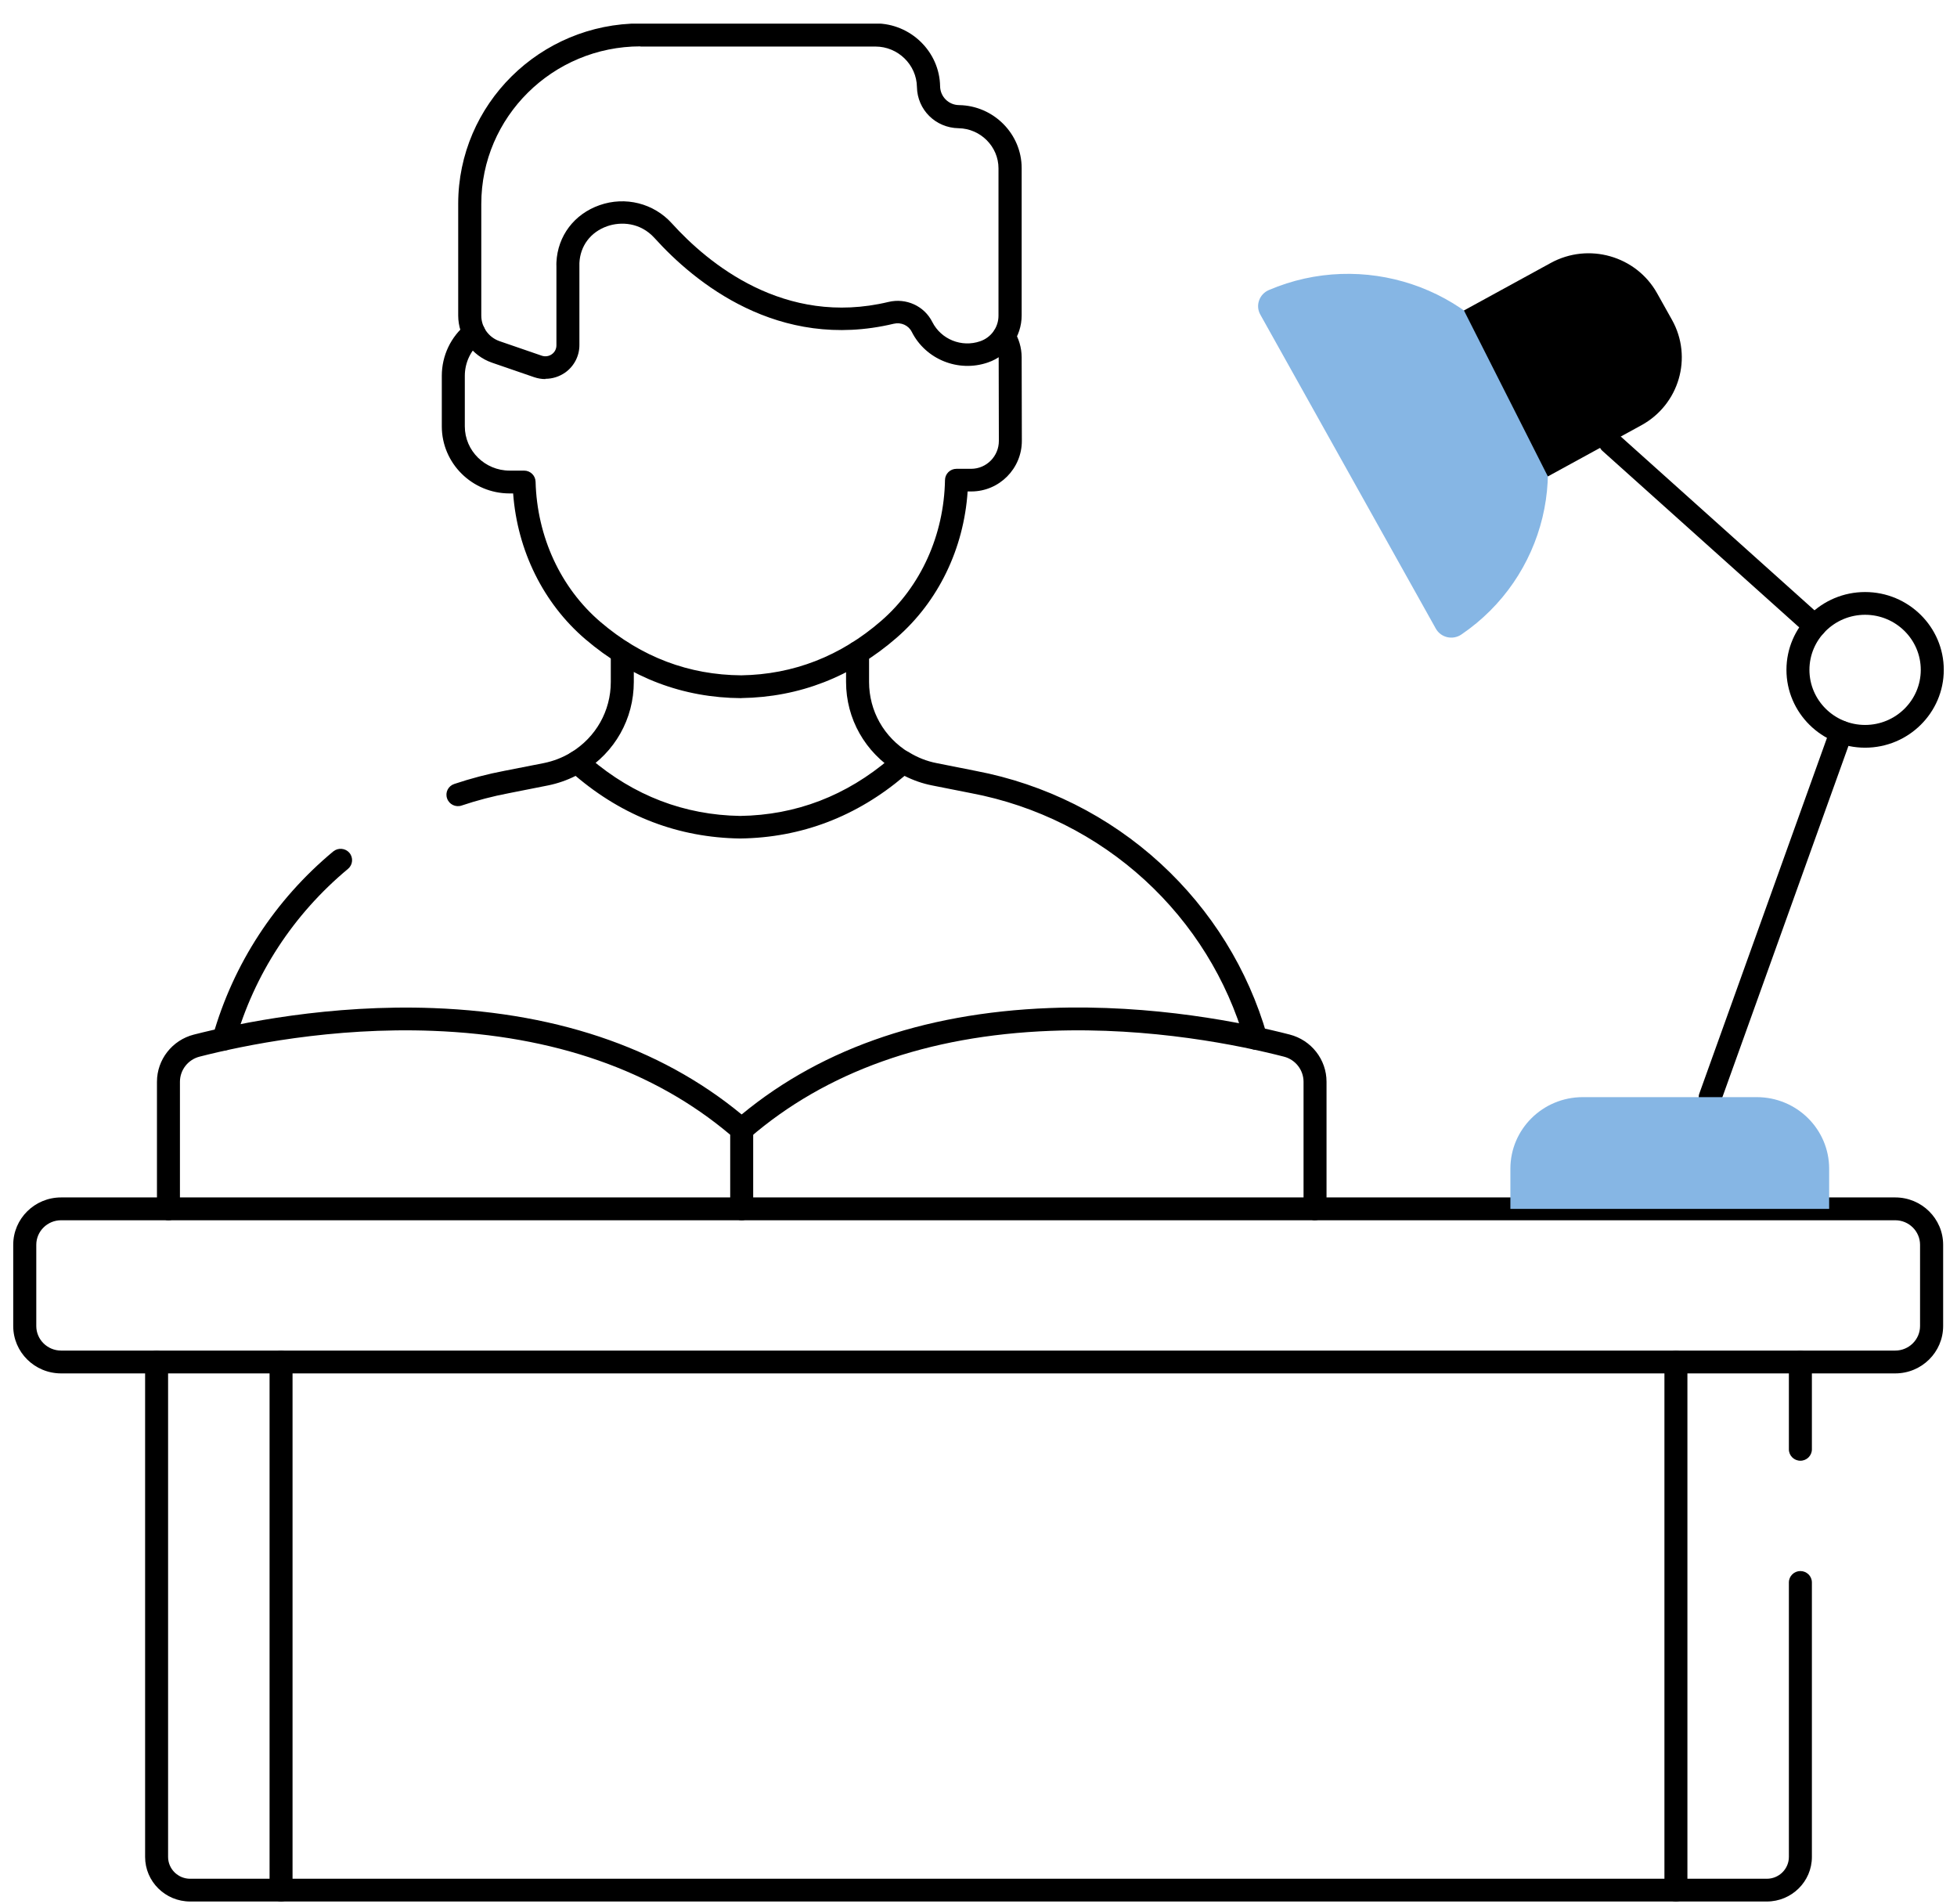
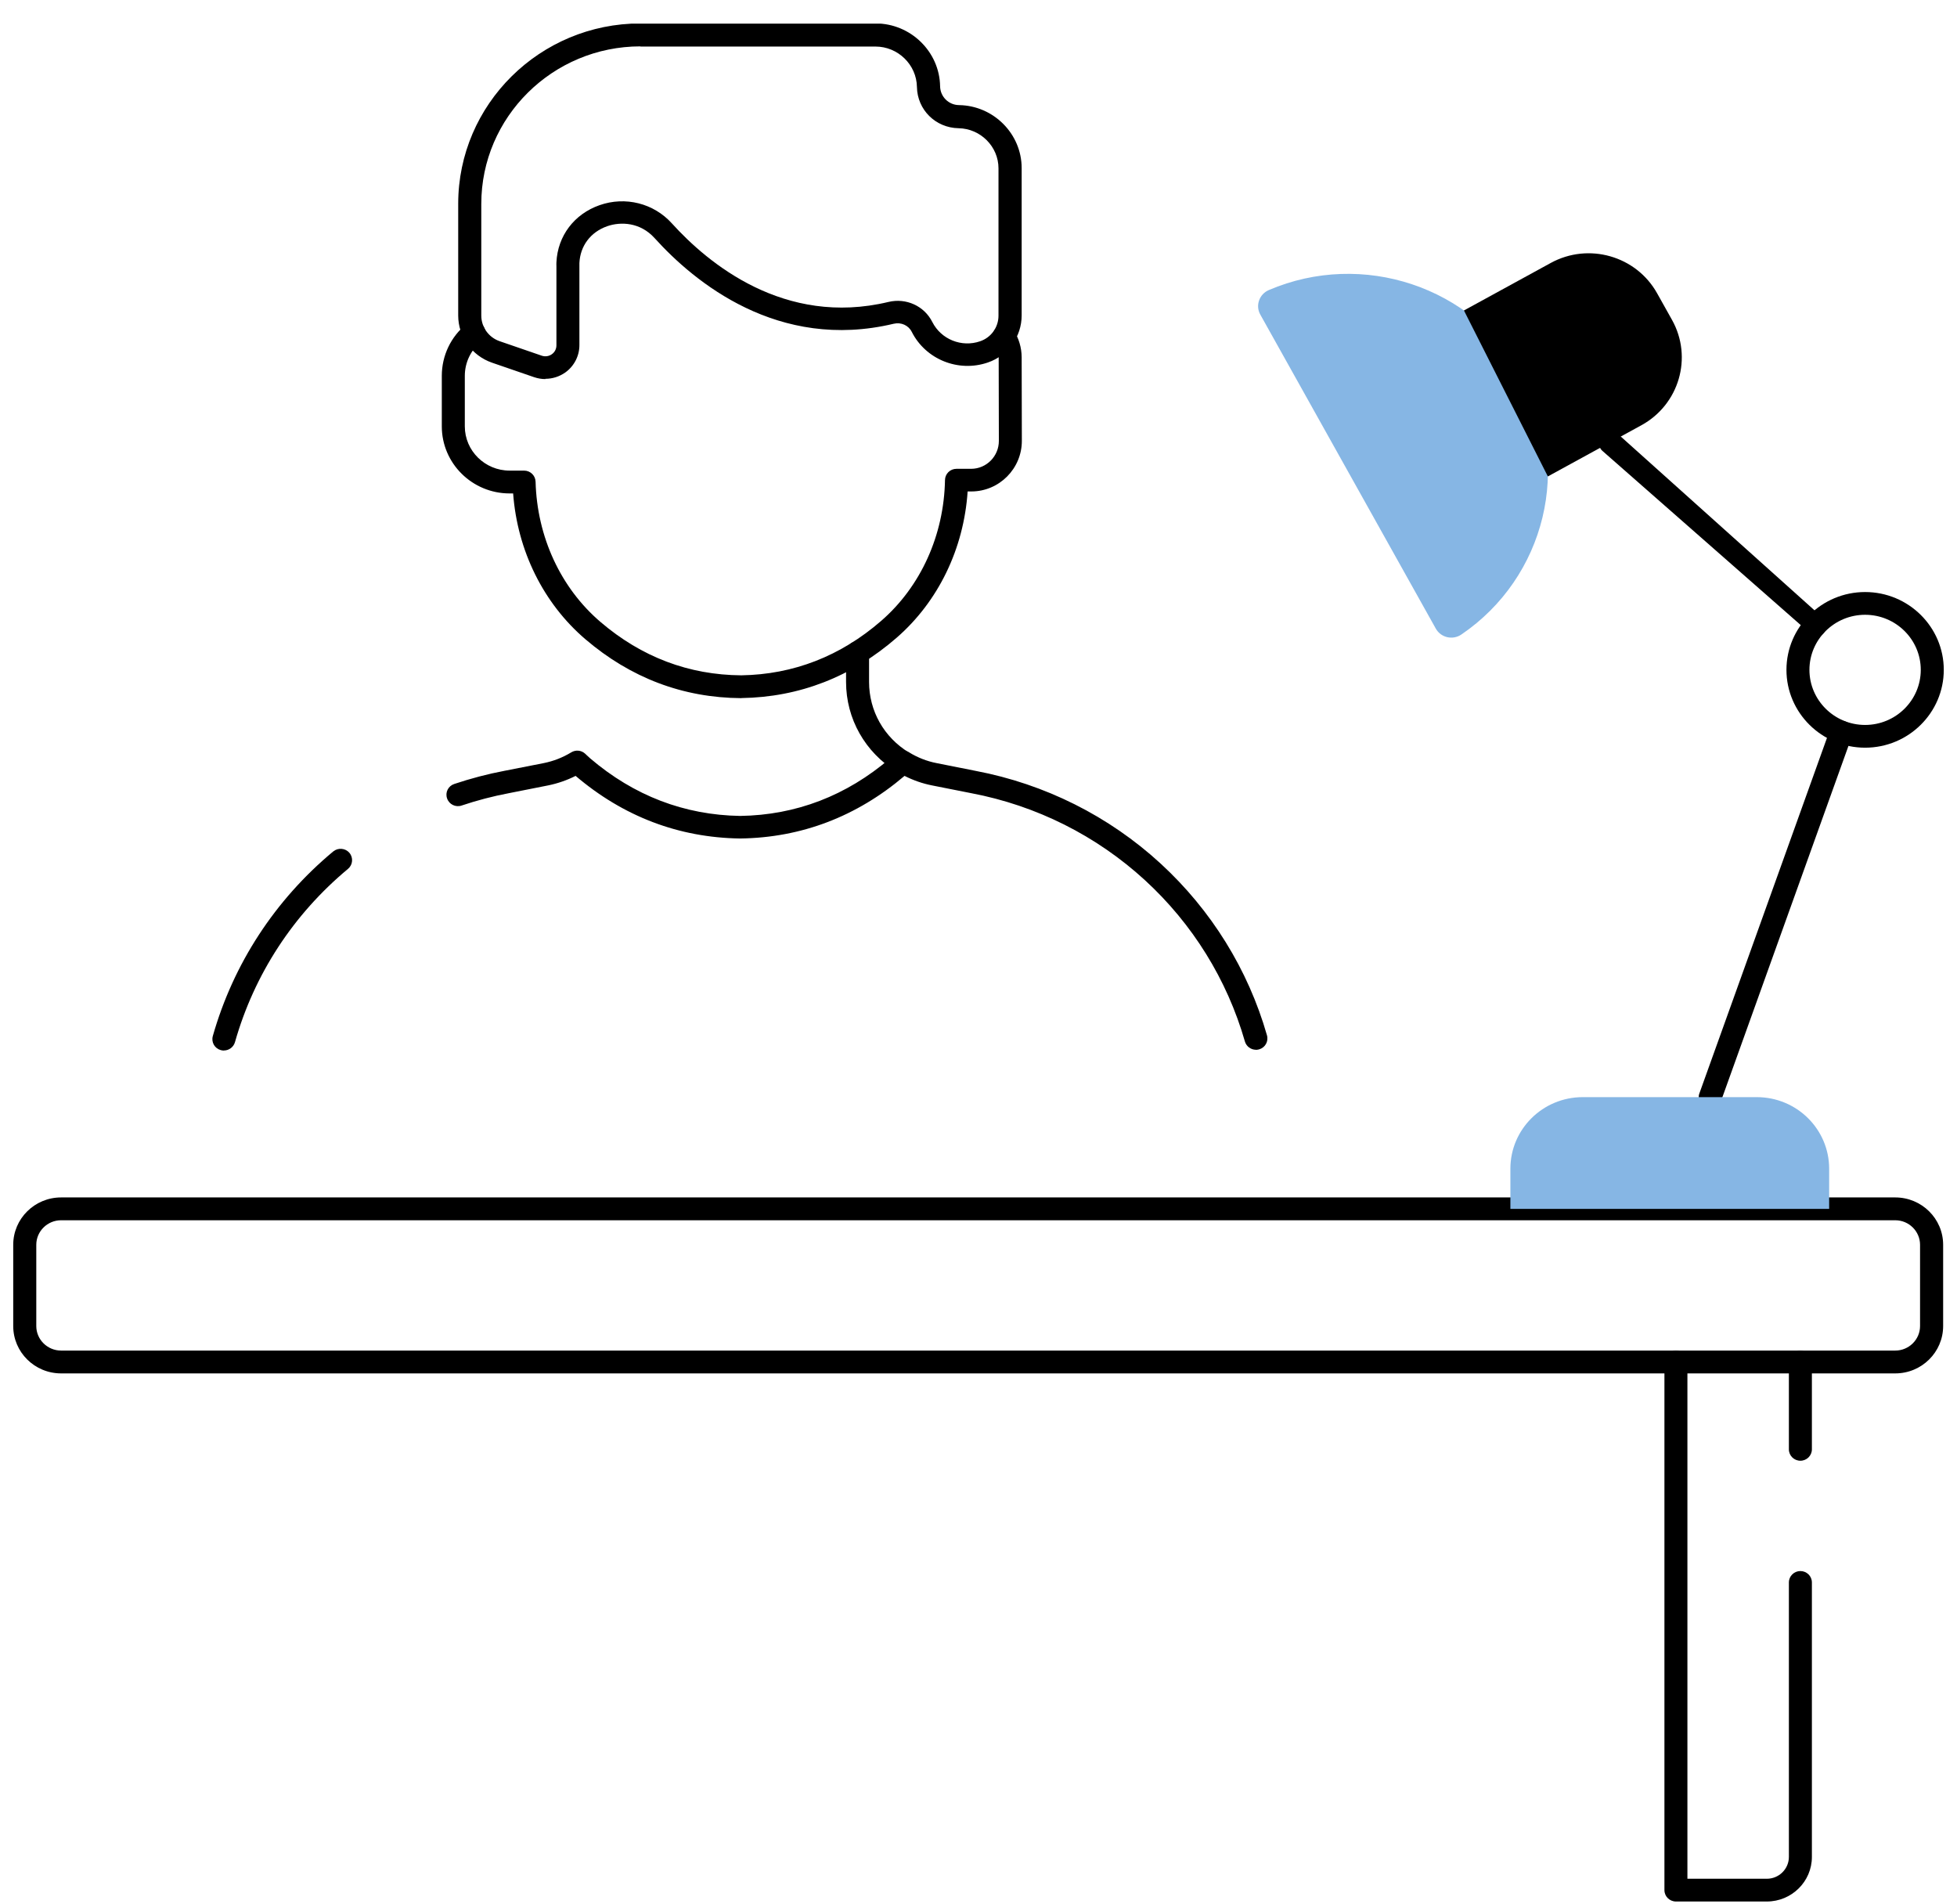
<svg xmlns="http://www.w3.org/2000/svg" width="74" height="72" viewBox="0 0 74 72" fill="none">
  <g clip-path="url(#clip0_53_232)">
-     <path d="M68.619 24.097C68.516 24.097 68.41 24.06 68.328 23.985L60.593 17.048C60.415 16.889 60.401 16.614 60.562 16.438C60.723 16.262 61 16.248 61.178 16.408L68.913 23.346C69.091 23.505 69.105 23.779 68.944 23.955C68.858 24.05 68.739 24.097 68.622 24.097H68.619Z" fill="black" />
+     <path d="M68.619 24.097L60.593 17.048C60.415 16.889 60.401 16.614 60.562 16.438C60.723 16.262 61 16.248 61.178 16.408L68.913 23.346C69.091 23.505 69.105 23.779 68.944 23.955C68.858 24.05 68.739 24.097 68.622 24.097H68.619Z" fill="black" />
    <path d="M64.669 41.914C64.621 41.914 64.57 41.907 64.522 41.89C64.296 41.809 64.176 41.565 64.258 41.342L69.214 27.534C69.297 27.31 69.543 27.192 69.769 27.273C69.995 27.355 70.115 27.598 70.032 27.822L65.076 41.63C65.011 41.806 64.844 41.917 64.666 41.917L64.669 41.914Z" fill="black" />
-     <path d="M28.046 46.136C27.806 46.136 27.611 45.943 27.611 45.706V42.903C24.729 40.472 20.951 39.151 16.371 38.975C12.568 38.829 9.211 39.524 7.547 39.95C7.109 40.062 6.804 40.455 6.804 40.902V45.706C6.804 45.943 6.609 46.136 6.37 46.136C6.13 46.136 5.935 45.943 5.935 45.706V40.902C5.935 40.062 6.51 39.327 7.328 39.117C9.039 38.681 12.489 37.966 16.402 38.115C21.265 38.301 25.28 39.737 28.333 42.381C28.429 42.463 28.48 42.581 28.48 42.706V45.706C28.48 45.943 28.285 46.136 28.046 46.136Z" fill="black" />
-     <path d="M49.725 46.136C49.486 46.136 49.291 45.943 49.291 45.706V40.902C49.291 40.455 48.986 40.062 48.548 39.95C46.885 39.524 43.527 38.829 39.724 38.975C35.066 39.154 31.232 40.519 28.333 43.028C28.152 43.184 27.878 43.167 27.717 42.987C27.556 42.808 27.577 42.537 27.758 42.378C30.811 39.733 34.826 38.298 39.69 38.112C43.602 37.963 47.056 38.674 48.764 39.114C49.585 39.324 50.16 40.059 50.16 40.898V45.703C50.16 45.94 49.965 46.133 49.725 46.133V46.136Z" fill="black" />
    <path d="M2.31 51.926C1.311 51.926 0.5 51.124 0.5 50.135V47.064C0.5 46.075 1.311 45.273 2.31 45.273H71.665C72.665 45.273 73.476 46.075 73.476 47.064V50.135C73.476 51.124 72.665 51.926 71.665 51.926H2.31ZM2.31 46.136C1.793 46.136 1.372 46.553 1.372 47.064V50.135C1.372 50.646 1.793 51.063 2.31 51.063H71.665C72.182 51.063 72.603 50.646 72.603 50.135V47.064C72.603 46.553 72.182 46.136 71.665 46.136H2.31Z" fill="black" />
    <path d="M8.464 39.72C8.427 39.72 8.386 39.713 8.348 39.703C8.115 39.639 7.982 39.402 8.047 39.171C8.824 36.439 10.398 34.025 12.599 32.193C12.784 32.041 13.058 32.064 13.212 32.244C13.366 32.427 13.342 32.697 13.16 32.85C11.093 34.57 9.614 36.835 8.885 39.402C8.831 39.591 8.656 39.717 8.468 39.717L8.464 39.72Z" fill="black" />
    <path d="M47.49 39.69C47.302 39.69 47.127 39.564 47.073 39.375C46.402 37.038 45.094 34.929 43.291 33.276C41.456 31.594 39.187 30.456 36.726 29.989C36.5 29.945 35.911 29.83 35.237 29.694C34.878 29.623 34.532 29.501 34.203 29.335C32.396 30.872 30.305 31.672 27.991 31.702C27.988 31.702 27.984 31.702 27.977 31.702C25.664 31.668 23.572 30.872 21.765 29.335C21.436 29.501 21.091 29.62 20.731 29.694C20.057 29.83 19.468 29.945 19.242 29.989C18.637 30.104 18.038 30.26 17.456 30.456C17.23 30.534 16.98 30.412 16.905 30.185C16.826 29.958 16.949 29.715 17.179 29.64C17.798 29.433 18.438 29.264 19.082 29.142C19.308 29.098 19.893 28.983 20.564 28.851C20.93 28.777 21.279 28.641 21.601 28.445C21.768 28.343 21.981 28.363 22.125 28.495L22.172 28.54C22.22 28.584 22.268 28.628 22.316 28.672C23.969 30.084 25.876 30.815 27.988 30.849C30.099 30.818 32.006 30.087 33.659 28.672C33.707 28.628 33.755 28.584 33.803 28.54L33.851 28.495C33.995 28.363 34.21 28.343 34.374 28.445C34.696 28.641 35.045 28.78 35.411 28.851C36.082 28.986 36.668 29.102 36.894 29.146C39.512 29.643 41.932 30.855 43.883 32.647C45.803 34.411 47.196 36.656 47.908 39.144C47.973 39.375 47.84 39.612 47.607 39.676C47.566 39.686 47.528 39.693 47.487 39.693L47.49 39.69Z" fill="black" />
-     <path d="M63.372 71.893H10.627C10.388 71.893 10.193 71.7 10.193 71.463C10.193 71.226 10.388 71.033 10.627 71.033H63.372C63.611 71.033 63.806 71.226 63.806 71.463C63.806 71.7 63.611 71.893 63.372 71.893Z" fill="black" />
-     <path d="M10.627 71.893H7.191C6.25 71.893 5.487 71.138 5.487 70.207V51.496C5.487 51.259 5.682 51.066 5.921 51.066C6.161 51.066 6.356 51.259 6.356 51.496V70.207C6.356 70.661 6.729 71.033 7.191 71.033H10.193V51.496C10.193 51.259 10.388 51.066 10.627 51.066C10.867 51.066 11.062 51.259 11.062 51.496V71.463C11.062 71.7 10.867 71.893 10.627 71.893Z" fill="black" />
    <path d="M68.078 55.228C67.838 55.228 67.643 55.035 67.643 54.798V51.5C67.643 51.263 67.838 51.07 68.078 51.07C68.318 51.07 68.513 51.263 68.513 51.5V54.798C68.513 55.035 68.318 55.228 68.078 55.228Z" fill="black" />
    <path d="M66.808 71.893H63.372C63.132 71.893 62.937 71.7 62.937 71.463V51.496C62.937 51.259 63.132 51.066 63.372 51.066C63.611 51.066 63.806 51.259 63.806 51.496V71.033H66.808C67.267 71.033 67.643 70.664 67.643 70.207V59.829C67.643 59.592 67.838 59.399 68.078 59.399C68.318 59.399 68.513 59.592 68.513 59.829V70.207C68.513 71.138 67.749 71.893 66.808 71.893Z" fill="black" />
    <path d="M70.525 28.269C68.886 28.269 67.551 26.948 67.551 25.326C67.551 23.704 68.886 22.384 70.525 22.384C72.165 22.384 73.5 23.704 73.5 25.326C73.5 26.948 72.165 28.269 70.525 28.269ZM70.525 23.244C69.365 23.244 68.42 24.178 68.42 25.326C68.42 26.474 69.365 27.409 70.525 27.409C71.686 27.409 72.63 26.474 72.63 25.326C72.63 24.178 71.686 23.244 70.525 23.244Z" fill="black" />
    <path d="M47.658 11.898L54.291 23.765C54.483 24.111 54.935 24.212 55.26 23.989C58.429 21.835 59.487 17.61 57.587 14.214C55.688 10.814 51.509 9.456 47.98 10.966C47.614 11.122 47.463 11.556 47.658 11.898Z" fill="#86B6E4" />
    <path d="M69.166 45.706V44.189C69.166 42.693 67.941 41.481 66.428 41.481H59.85C58.337 41.481 57.112 42.693 57.112 44.189V45.706" fill="#86B6E4" />
    <path d="M58.529 18.013L62.064 16.079C63.495 15.297 64.015 13.513 63.225 12.097L62.66 11.088C61.869 9.673 60.066 9.158 58.635 9.944L55.356 11.738" fill="black" />
    <path d="M20.622 14.332C20.478 14.332 20.338 14.308 20.198 14.261L18.606 13.713C17.839 13.448 17.326 12.73 17.326 11.928V7.706C17.326 3.947 20.416 0.886 24.216 0.886H33.108C34.433 0.886 35.528 1.953 35.548 3.263C35.555 3.656 35.87 3.971 36.267 3.974C37.571 3.995 38.632 5.061 38.632 6.355V11.925C38.632 12.727 38.119 13.445 37.352 13.706C36.24 14.088 35.004 13.591 34.477 12.548C34.354 12.3 34.073 12.175 33.796 12.24C29.418 13.286 26.252 10.662 24.753 9.003C24.209 8.4 23.47 8.376 22.963 8.552C22.333 8.772 21.94 9.294 21.909 9.944C21.909 9.985 21.909 10.025 21.909 10.066V13.042C21.912 13.455 21.71 13.845 21.372 14.085C21.149 14.241 20.889 14.322 20.622 14.322V14.332ZM24.219 1.753C20.899 1.753 18.199 4.425 18.199 7.709V11.931C18.199 12.368 18.479 12.758 18.893 12.9L20.485 13.448C20.615 13.492 20.755 13.472 20.865 13.394C20.978 13.316 21.04 13.191 21.04 13.056V10.079C21.036 10.025 21.04 9.971 21.04 9.917C21.087 8.918 21.714 8.092 22.672 7.757C23.644 7.415 24.719 7.685 25.404 8.444C26.773 9.957 29.658 12.358 33.591 11.417C34.265 11.254 34.95 11.569 35.254 12.175C35.586 12.832 36.363 13.144 37.061 12.903C37.479 12.761 37.756 12.372 37.756 11.935V6.365C37.756 5.542 37.078 4.862 36.247 4.848C35.377 4.834 34.686 4.151 34.672 3.287C34.658 2.444 33.953 1.76 33.105 1.76H24.212L24.219 1.753Z" fill="black" />
    <path d="M28.032 26.396C25.828 26.383 23.846 25.631 22.135 24.168C20.547 22.811 19.564 20.82 19.403 18.656H19.27C17.856 18.656 16.706 17.518 16.706 16.12V14.21C16.706 13.448 17.045 12.73 17.644 12.246C17.829 12.094 18.103 12.121 18.257 12.307C18.411 12.49 18.383 12.761 18.195 12.913C17.802 13.235 17.576 13.706 17.576 14.21V16.12C17.576 17.044 18.339 17.793 19.27 17.793H19.818C20.054 17.793 20.245 17.979 20.252 18.212C20.307 20.295 21.2 22.228 22.706 23.515C24.257 24.842 26.047 25.519 28.029 25.533C30 25.502 31.787 24.808 33.324 23.471C34.819 22.171 35.696 20.23 35.733 18.148C35.737 17.914 35.928 17.725 36.168 17.725H36.729C37.304 17.721 37.773 17.247 37.77 16.665L37.763 13.506C37.763 13.309 37.705 13.117 37.599 12.947C37.472 12.744 37.534 12.48 37.736 12.355C37.941 12.229 38.208 12.29 38.334 12.49C38.526 12.795 38.629 13.144 38.632 13.502L38.639 16.662C38.643 17.715 37.787 18.578 36.733 18.581H36.589C36.445 20.745 35.48 22.743 33.902 24.114C32.204 25.59 30.23 26.359 28.035 26.393L28.032 26.396Z" fill="black" />
-     <path d="M21.823 29.244C21.676 29.244 21.536 29.173 21.454 29.041C21.327 28.837 21.392 28.573 21.594 28.448C22.535 27.872 23.096 26.877 23.096 25.783V24.666C23.096 24.429 23.292 24.236 23.531 24.236C23.771 24.236 23.966 24.429 23.966 24.666V25.783C23.966 27.178 23.251 28.448 22.049 29.18C21.977 29.224 21.899 29.244 21.82 29.244H21.823Z" fill="black" />
    <path d="M34.138 29.244C34.059 29.244 33.981 29.224 33.909 29.18C32.711 28.445 31.992 27.175 31.992 25.783V24.673C31.992 24.436 32.187 24.243 32.427 24.243C32.666 24.243 32.862 24.436 32.862 24.673V25.783C32.862 26.877 33.423 27.872 34.364 28.448C34.569 28.573 34.631 28.837 34.505 29.041C34.422 29.173 34.279 29.244 34.135 29.244H34.138Z" fill="black" />
  </g>
  <defs>
    <clipPath id="clip0_53_232">
      <rect width="73" height="71" fill="white" transform="translate(0.5 0.893)" />
    </clipPath>
  </defs>
</svg>